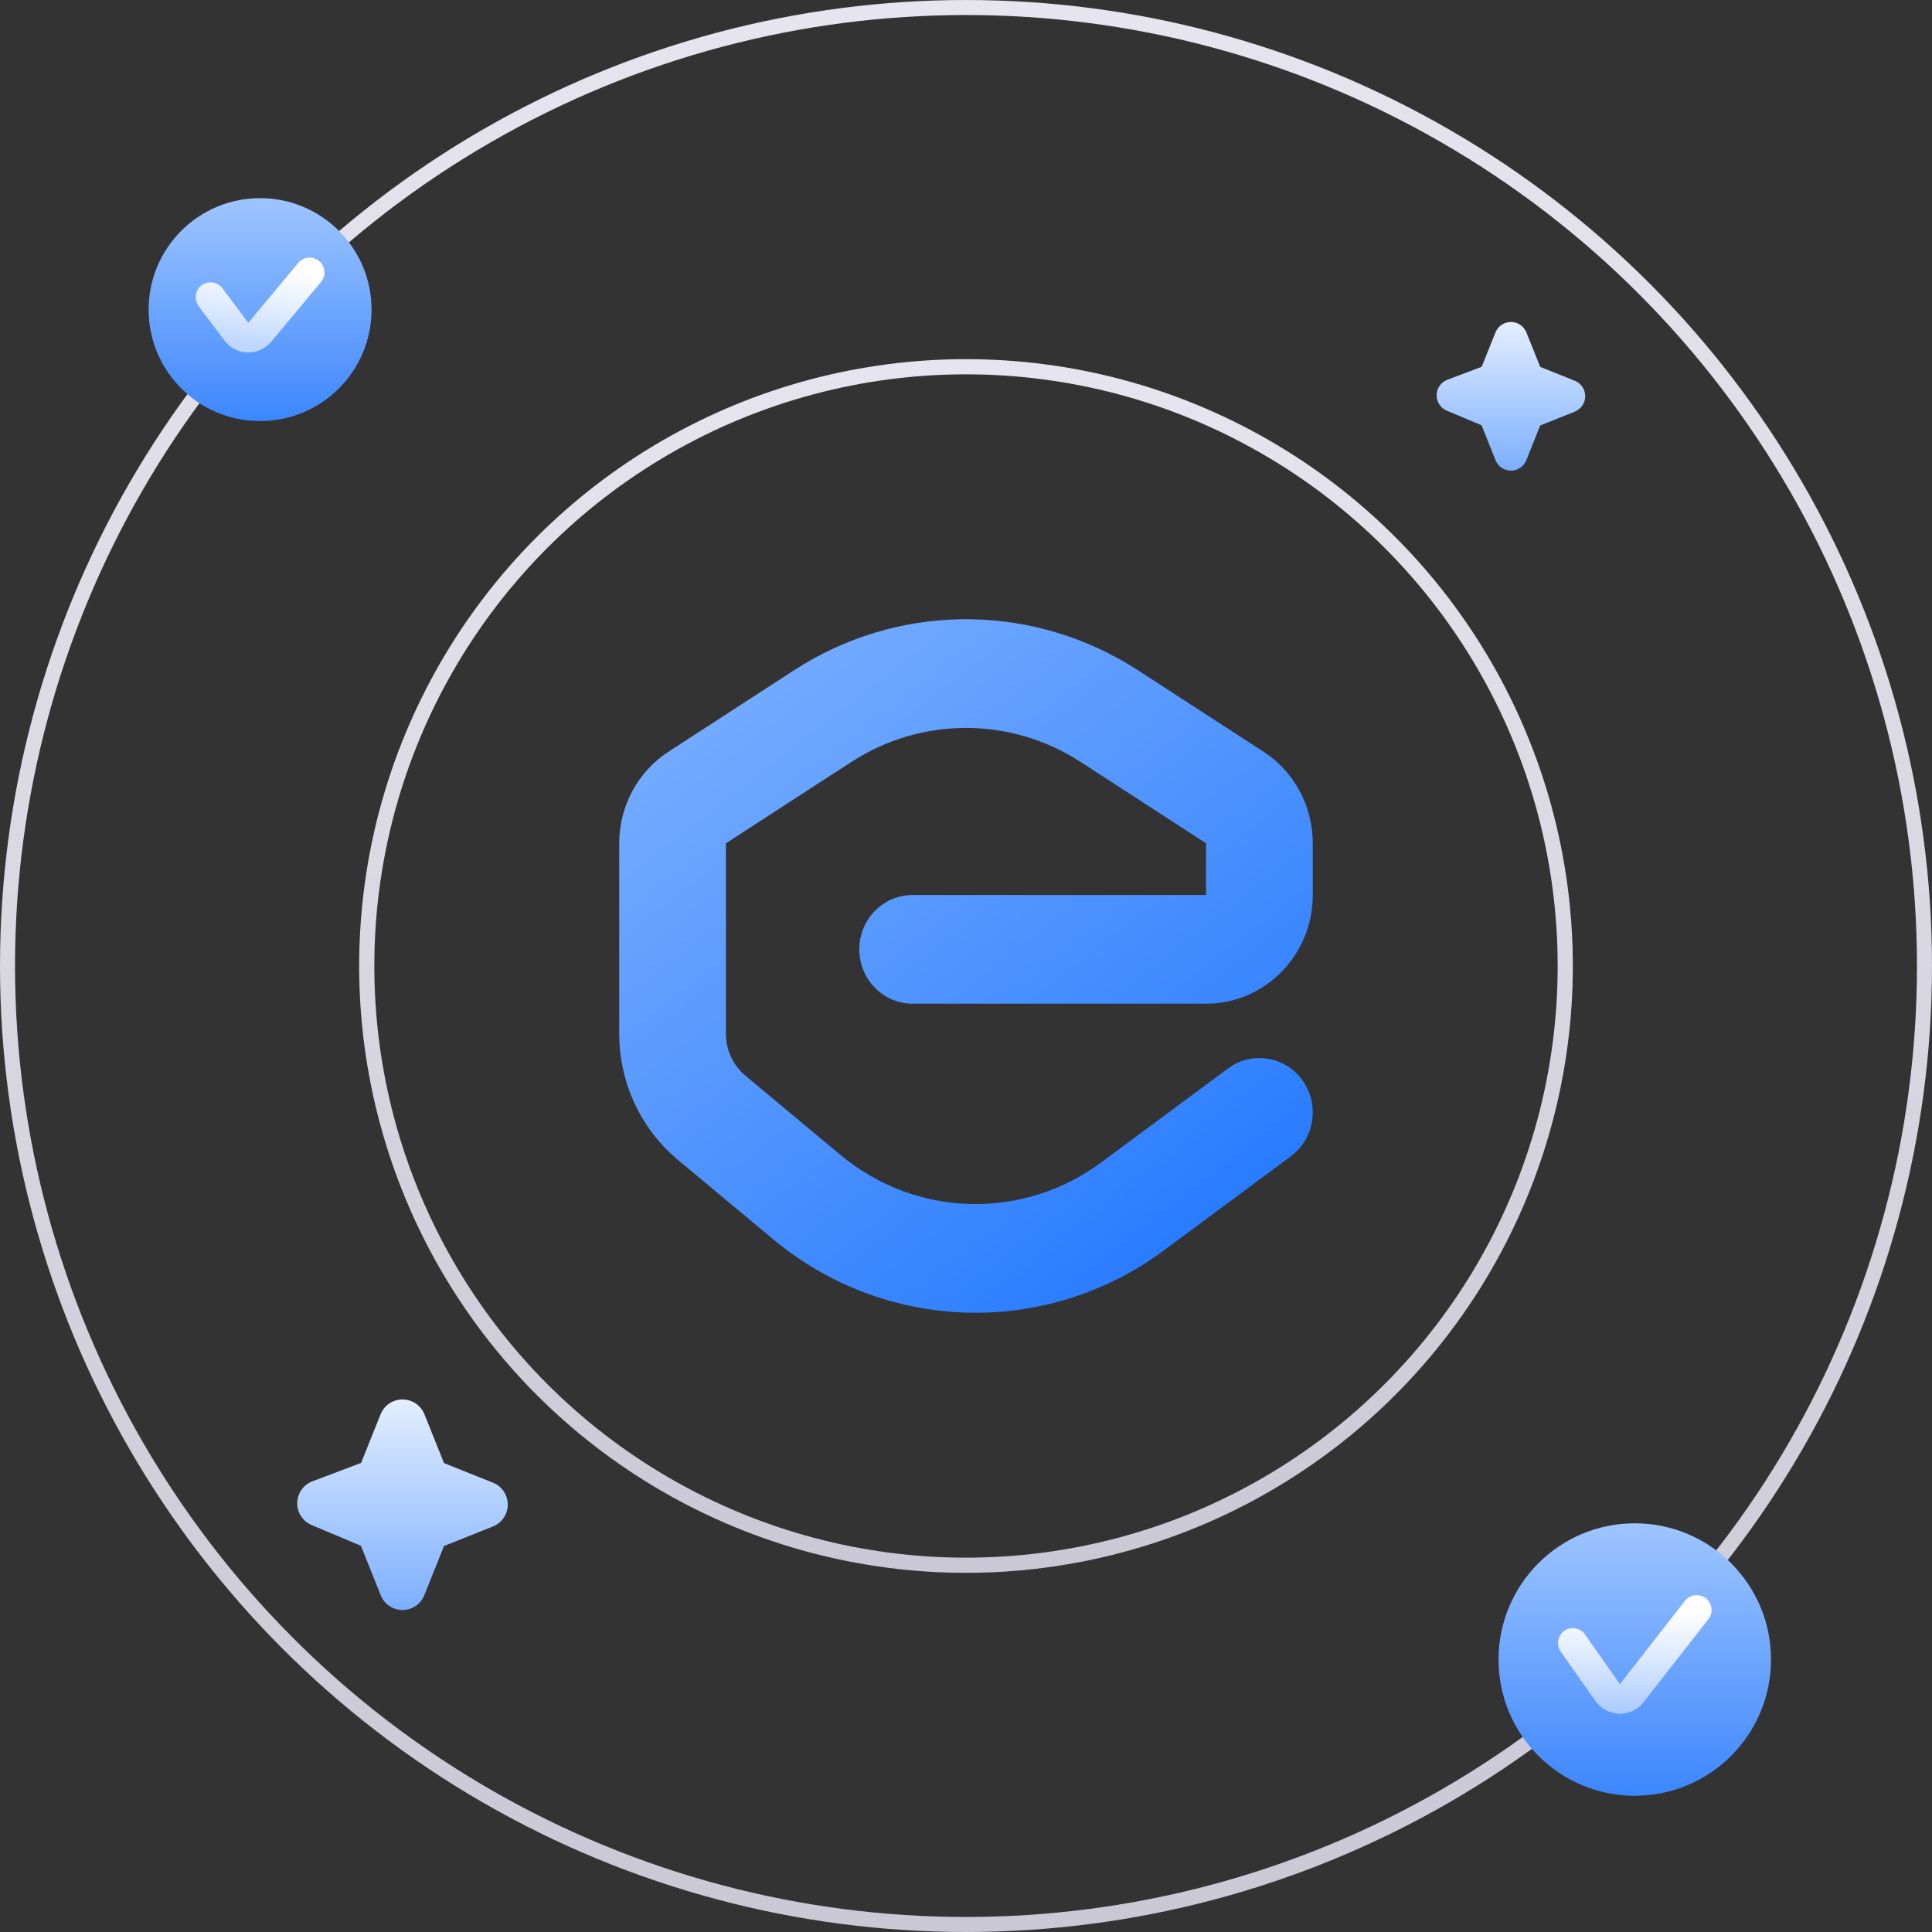
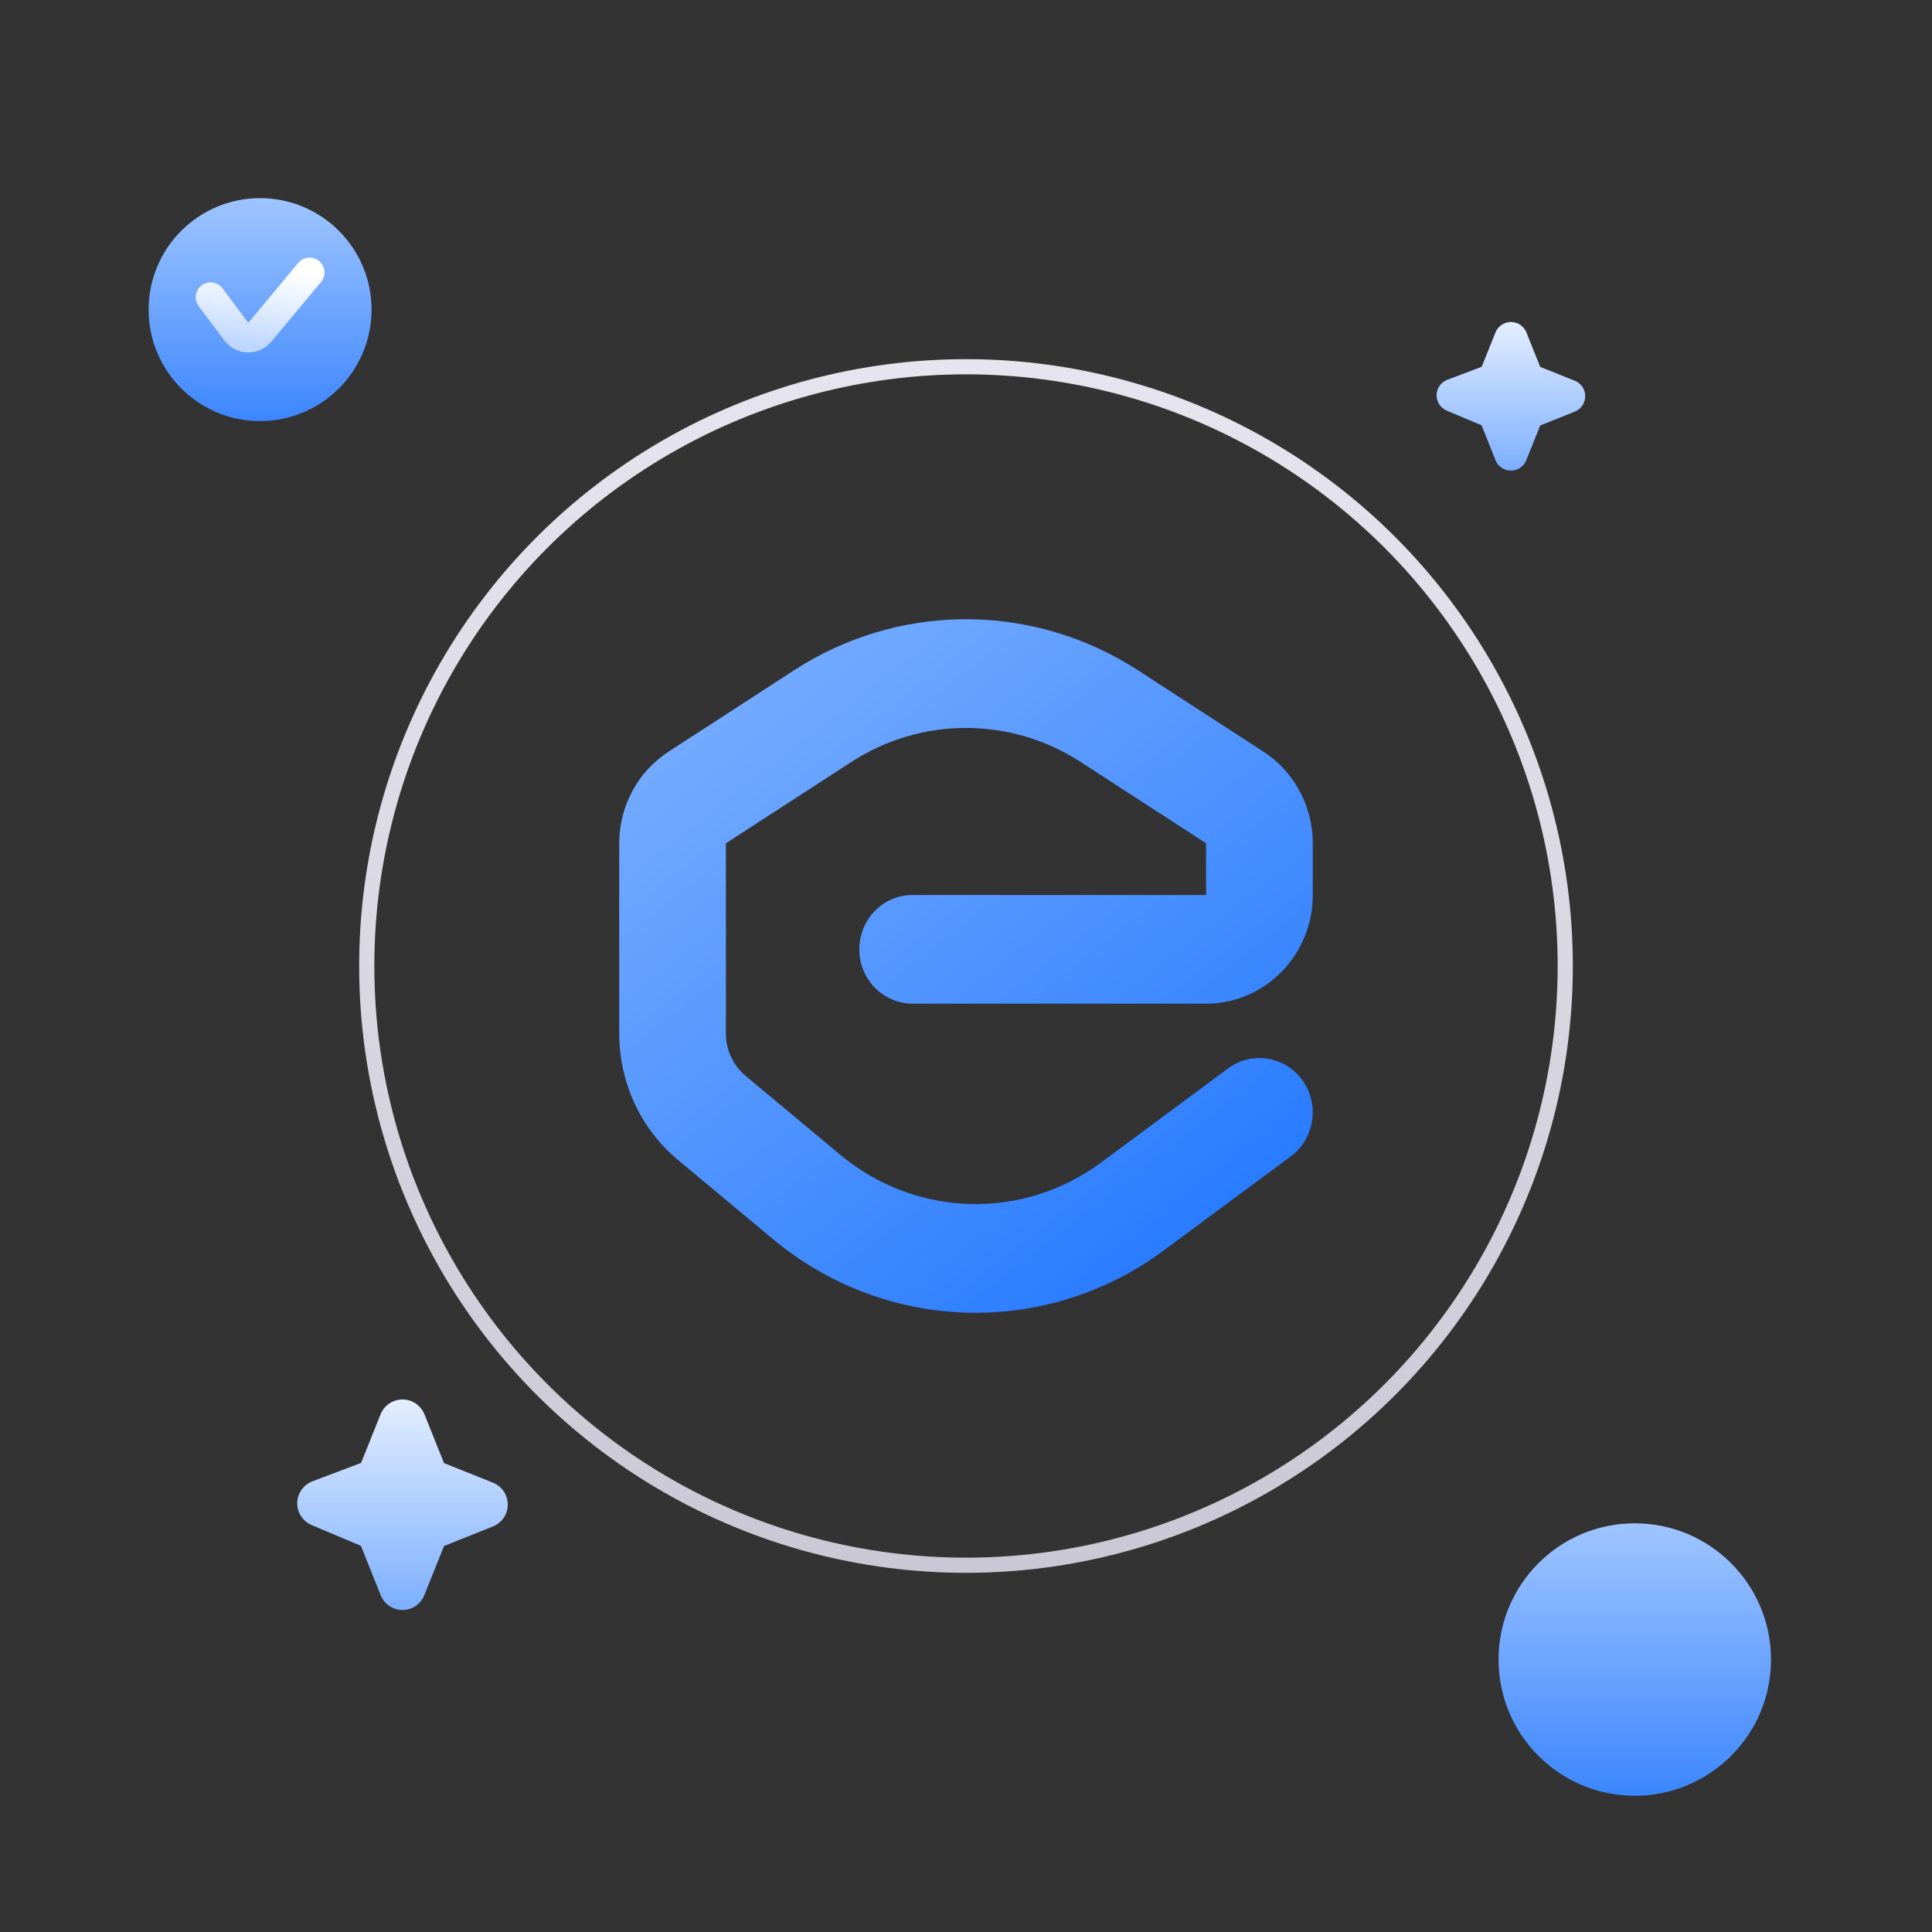
<svg xmlns="http://www.w3.org/2000/svg" width="156" height="156" viewBox="0 0 156 156" fill="none">
  <rect x="0" y="0" width="156" height="156" fill="#333333" stroke="none" />
  <circle cx="78" cy="78" r="48.387" stroke="url(#paint0_linear_6633_1382)" stroke-width="1.225" />
-   <circle cx="78" cy="78" r="77.393" stroke="url(#paint1_linear_6633_1382)" stroke-width="1.213" />
  <circle cx="132" cy="134" r="11" fill="url(#paint2_linear_6633_1382)" />
-   <path d="M127 132.667L129.809 136.662C130.277 137.328 131.256 137.352 131.757 136.711L137 130" stroke="url(#paint3_linear_6633_1382)" stroke-width="2.4" stroke-linecap="round" />
  <circle cx="21" cy="25" r="9" fill="url(#paint4_linear_6633_1382)" />
  <path d="M17 24L19.08 26.773C19.549 27.399 20.481 27.423 20.982 26.822L25 22" stroke="url(#paint5_linear_6633_1382)" stroke-width="2.4" stroke-linecap="round" />
  <path d="M32.501 130C32.122 130 31.752 129.887 31.439 129.676C31.125 129.464 30.882 129.163 30.742 128.812L29.143 124.816L25.137 123.131C24.793 122.979 24.502 122.73 24.299 122.413C24.097 122.097 23.993 121.728 24 121.353C24.007 120.978 24.125 120.613 24.339 120.305C24.553 119.996 24.854 119.758 25.203 119.619L29.157 118.123L30.742 114.167C30.887 113.821 31.132 113.526 31.445 113.318C31.758 113.111 32.125 113 32.501 113C32.876 113 33.244 113.111 33.556 113.318C33.87 113.526 34.114 113.821 34.26 114.167L35.852 118.138L39.829 119.729C40.176 119.874 40.472 120.118 40.681 120.43C40.889 120.743 41 121.11 41 121.486C41 121.861 40.889 122.228 40.681 122.541C40.472 122.854 40.176 123.098 39.829 123.243L35.852 124.833L34.26 128.805C34.12 129.157 33.878 129.459 33.564 129.672C33.251 129.886 32.88 130 32.501 130Z" fill="url(#paint6_linear_6633_1382)" />
  <path d="M122.001 38C121.733 38 121.472 37.92 121.251 37.771C121.03 37.622 120.858 37.409 120.759 37.162L119.631 34.341L116.802 33.151C116.56 33.044 116.354 32.868 116.211 32.645C116.069 32.422 115.995 32.161 116 31.896C116.005 31.631 116.088 31.374 116.239 31.156C116.39 30.938 116.603 30.77 116.849 30.672L119.64 29.616L120.759 26.823C120.862 26.579 121.034 26.371 121.255 26.225C121.476 26.078 121.735 26 122.001 26C122.266 26 122.525 26.078 122.746 26.225C122.967 26.371 123.139 26.579 123.242 26.823L124.366 29.627L127.173 30.75C127.418 30.852 127.627 31.024 127.774 31.245C127.922 31.466 128 31.725 128 31.99C128 32.255 127.922 32.514 127.774 32.735C127.627 32.956 127.418 33.128 127.173 33.23L124.366 34.353L123.242 37.156C123.144 37.405 122.973 37.618 122.751 37.769C122.53 37.919 122.268 38 122.001 38Z" fill="url(#paint7_linear_6633_1382)" />
  <path d="M97.384 72.266V68.091L87.251 61.521C81.606 57.862 74.393 57.862 68.749 61.521L58.615 68.091V83.466C58.615 84.783 59.195 86.029 60.195 86.863L67.864 93.255C73.927 98.309 82.573 98.56 88.908 93.866L99.158 86.272L99.528 86.025C101.414 84.906 103.863 85.401 105.175 87.238C106.487 89.076 106.197 91.605 104.57 93.088L104.227 93.369L93.977 100.963C84.473 108.005 71.503 107.629 62.408 100.048L54.739 93.656C51.739 91.155 50 87.415 50 83.466V68.091C50 65.091 51.505 62.299 53.99 60.688L64.124 54.117L64.923 53.618C73.263 48.633 83.674 48.8 91.876 54.117L102.01 60.688L102.464 61.002C104.677 62.648 106 65.278 106 68.091V72.266C106 77.113 102.143 81.043 97.384 81.043H73.692C71.313 81.043 69.385 79.078 69.385 76.654C69.385 74.23 71.313 72.266 73.692 72.266H97.384Z" fill="url(#paint8_linear_6633_1382)" />
  <defs>
    <linearGradient id="paint0_linear_6633_1382" x1="78" y1="29" x2="78" y2="127" gradientUnits="userSpaceOnUse">
      <stop stop-color="#E6E5EF" />
      <stop offset="1" stop-color="#CAC8D4" />
    </linearGradient>
    <linearGradient id="paint1_linear_6633_1382" x1="78" y1="0" x2="78" y2="156" gradientUnits="userSpaceOnUse">
      <stop stop-color="#E6E5EF" />
      <stop offset="1" stop-color="#CAC8D4" />
    </linearGradient>
    <linearGradient id="paint2_linear_6633_1382" x1="132" y1="123" x2="132" y2="145" gradientUnits="userSpaceOnUse">
      <stop stop-color="#9FC5FF" />
      <stop offset="1" stop-color="#3C86FE" />
    </linearGradient>
    <linearGradient id="paint3_linear_6633_1382" x1="132" y1="130" x2="132" y2="138" gradientUnits="userSpaceOnUse">
      <stop stop-color="white" />
      <stop offset="1" stop-color="white" stop-opacity="0.5" />
    </linearGradient>
    <linearGradient id="paint4_linear_6633_1382" x1="21" y1="16" x2="21" y2="34" gradientUnits="userSpaceOnUse">
      <stop stop-color="#9FC5FF" />
      <stop offset="1" stop-color="#3C86FE" />
    </linearGradient>
    <linearGradient id="paint5_linear_6633_1382" x1="22" y1="21.5" x2="21" y2="28" gradientUnits="userSpaceOnUse">
      <stop stop-color="white" />
      <stop offset="1" stop-color="white" stop-opacity="0.6" />
    </linearGradient>
    <linearGradient id="paint6_linear_6633_1382" x1="32.5" y1="113" x2="32.5" y2="130" gradientUnits="userSpaceOnUse">
      <stop stop-color="#E3EEFF" />
      <stop offset="1" stop-color="#7CAFFF" />
    </linearGradient>
    <linearGradient id="paint7_linear_6633_1382" x1="122" y1="26" x2="122" y2="38" gradientUnits="userSpaceOnUse">
      <stop stop-color="#E3EEFF" />
      <stop offset="1" stop-color="#7CAFFF" />
    </linearGradient>
    <linearGradient id="paint8_linear_6633_1382" x1="60.769" y1="54.308" x2="98.462" y2="102.769" gradientUnits="userSpaceOnUse">
      <stop stop-color="#74ABFF" />
      <stop offset="1" stop-color="#2579FF" />
    </linearGradient>
  </defs>
</svg>